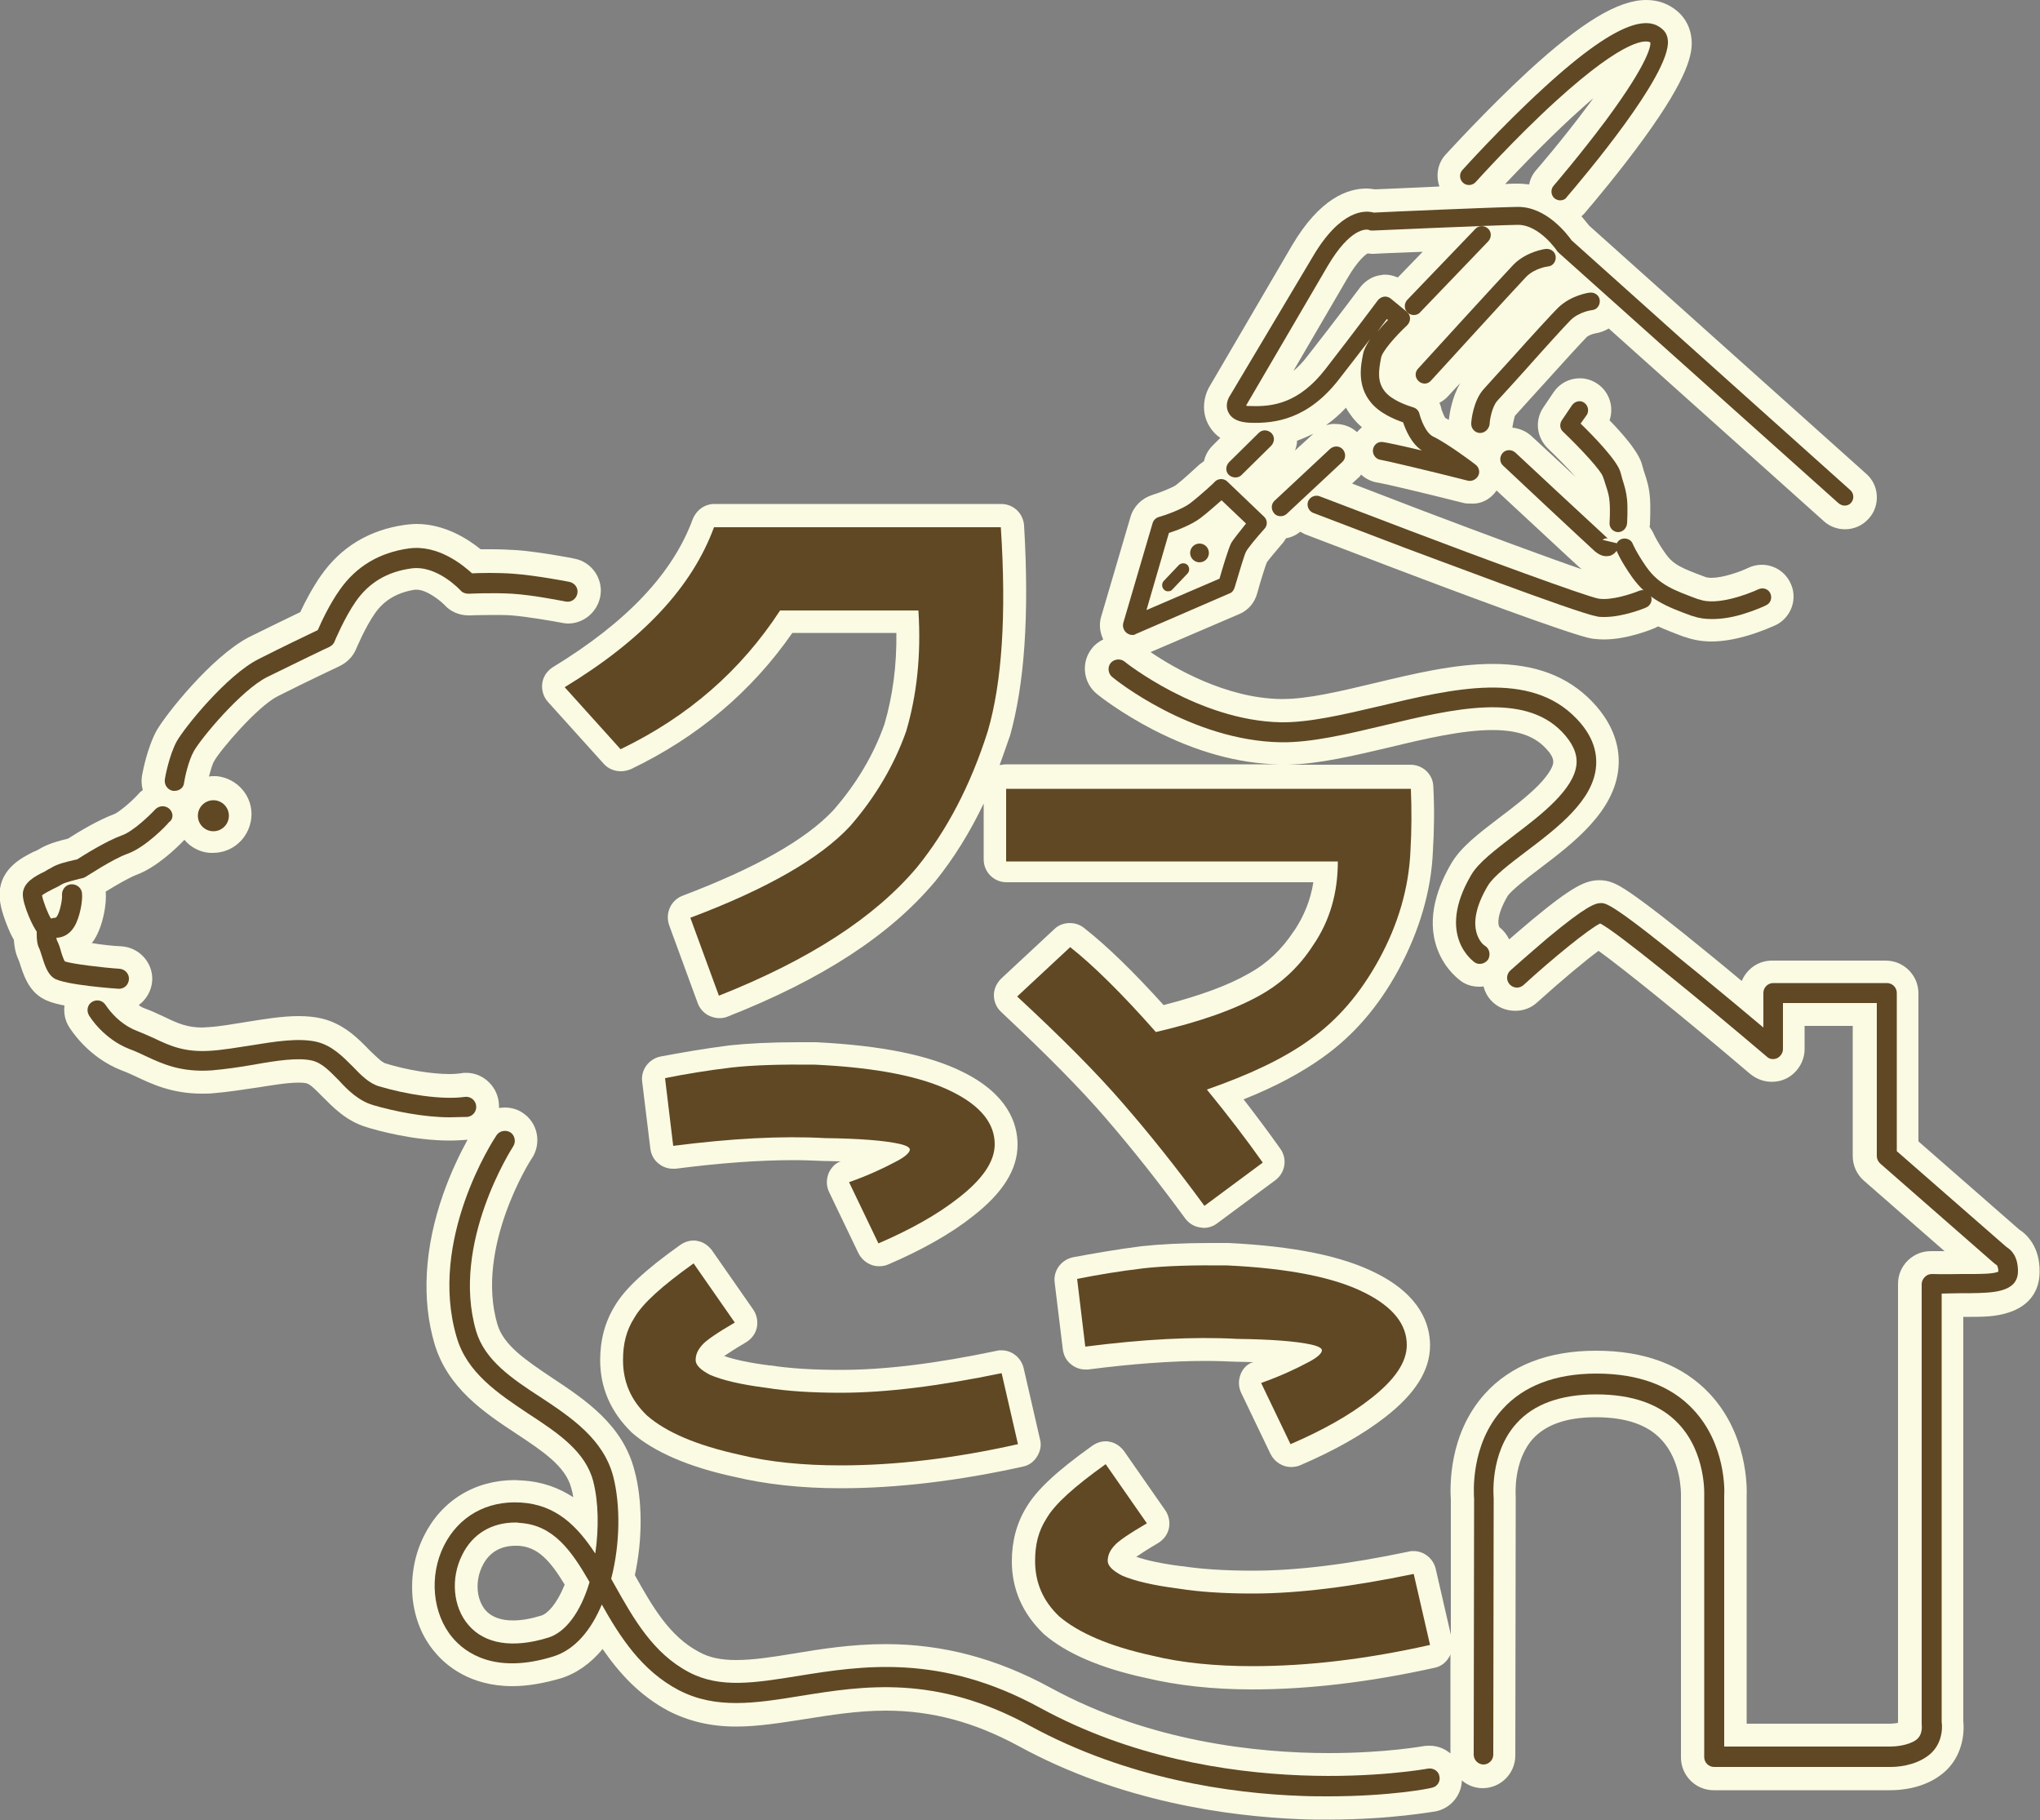
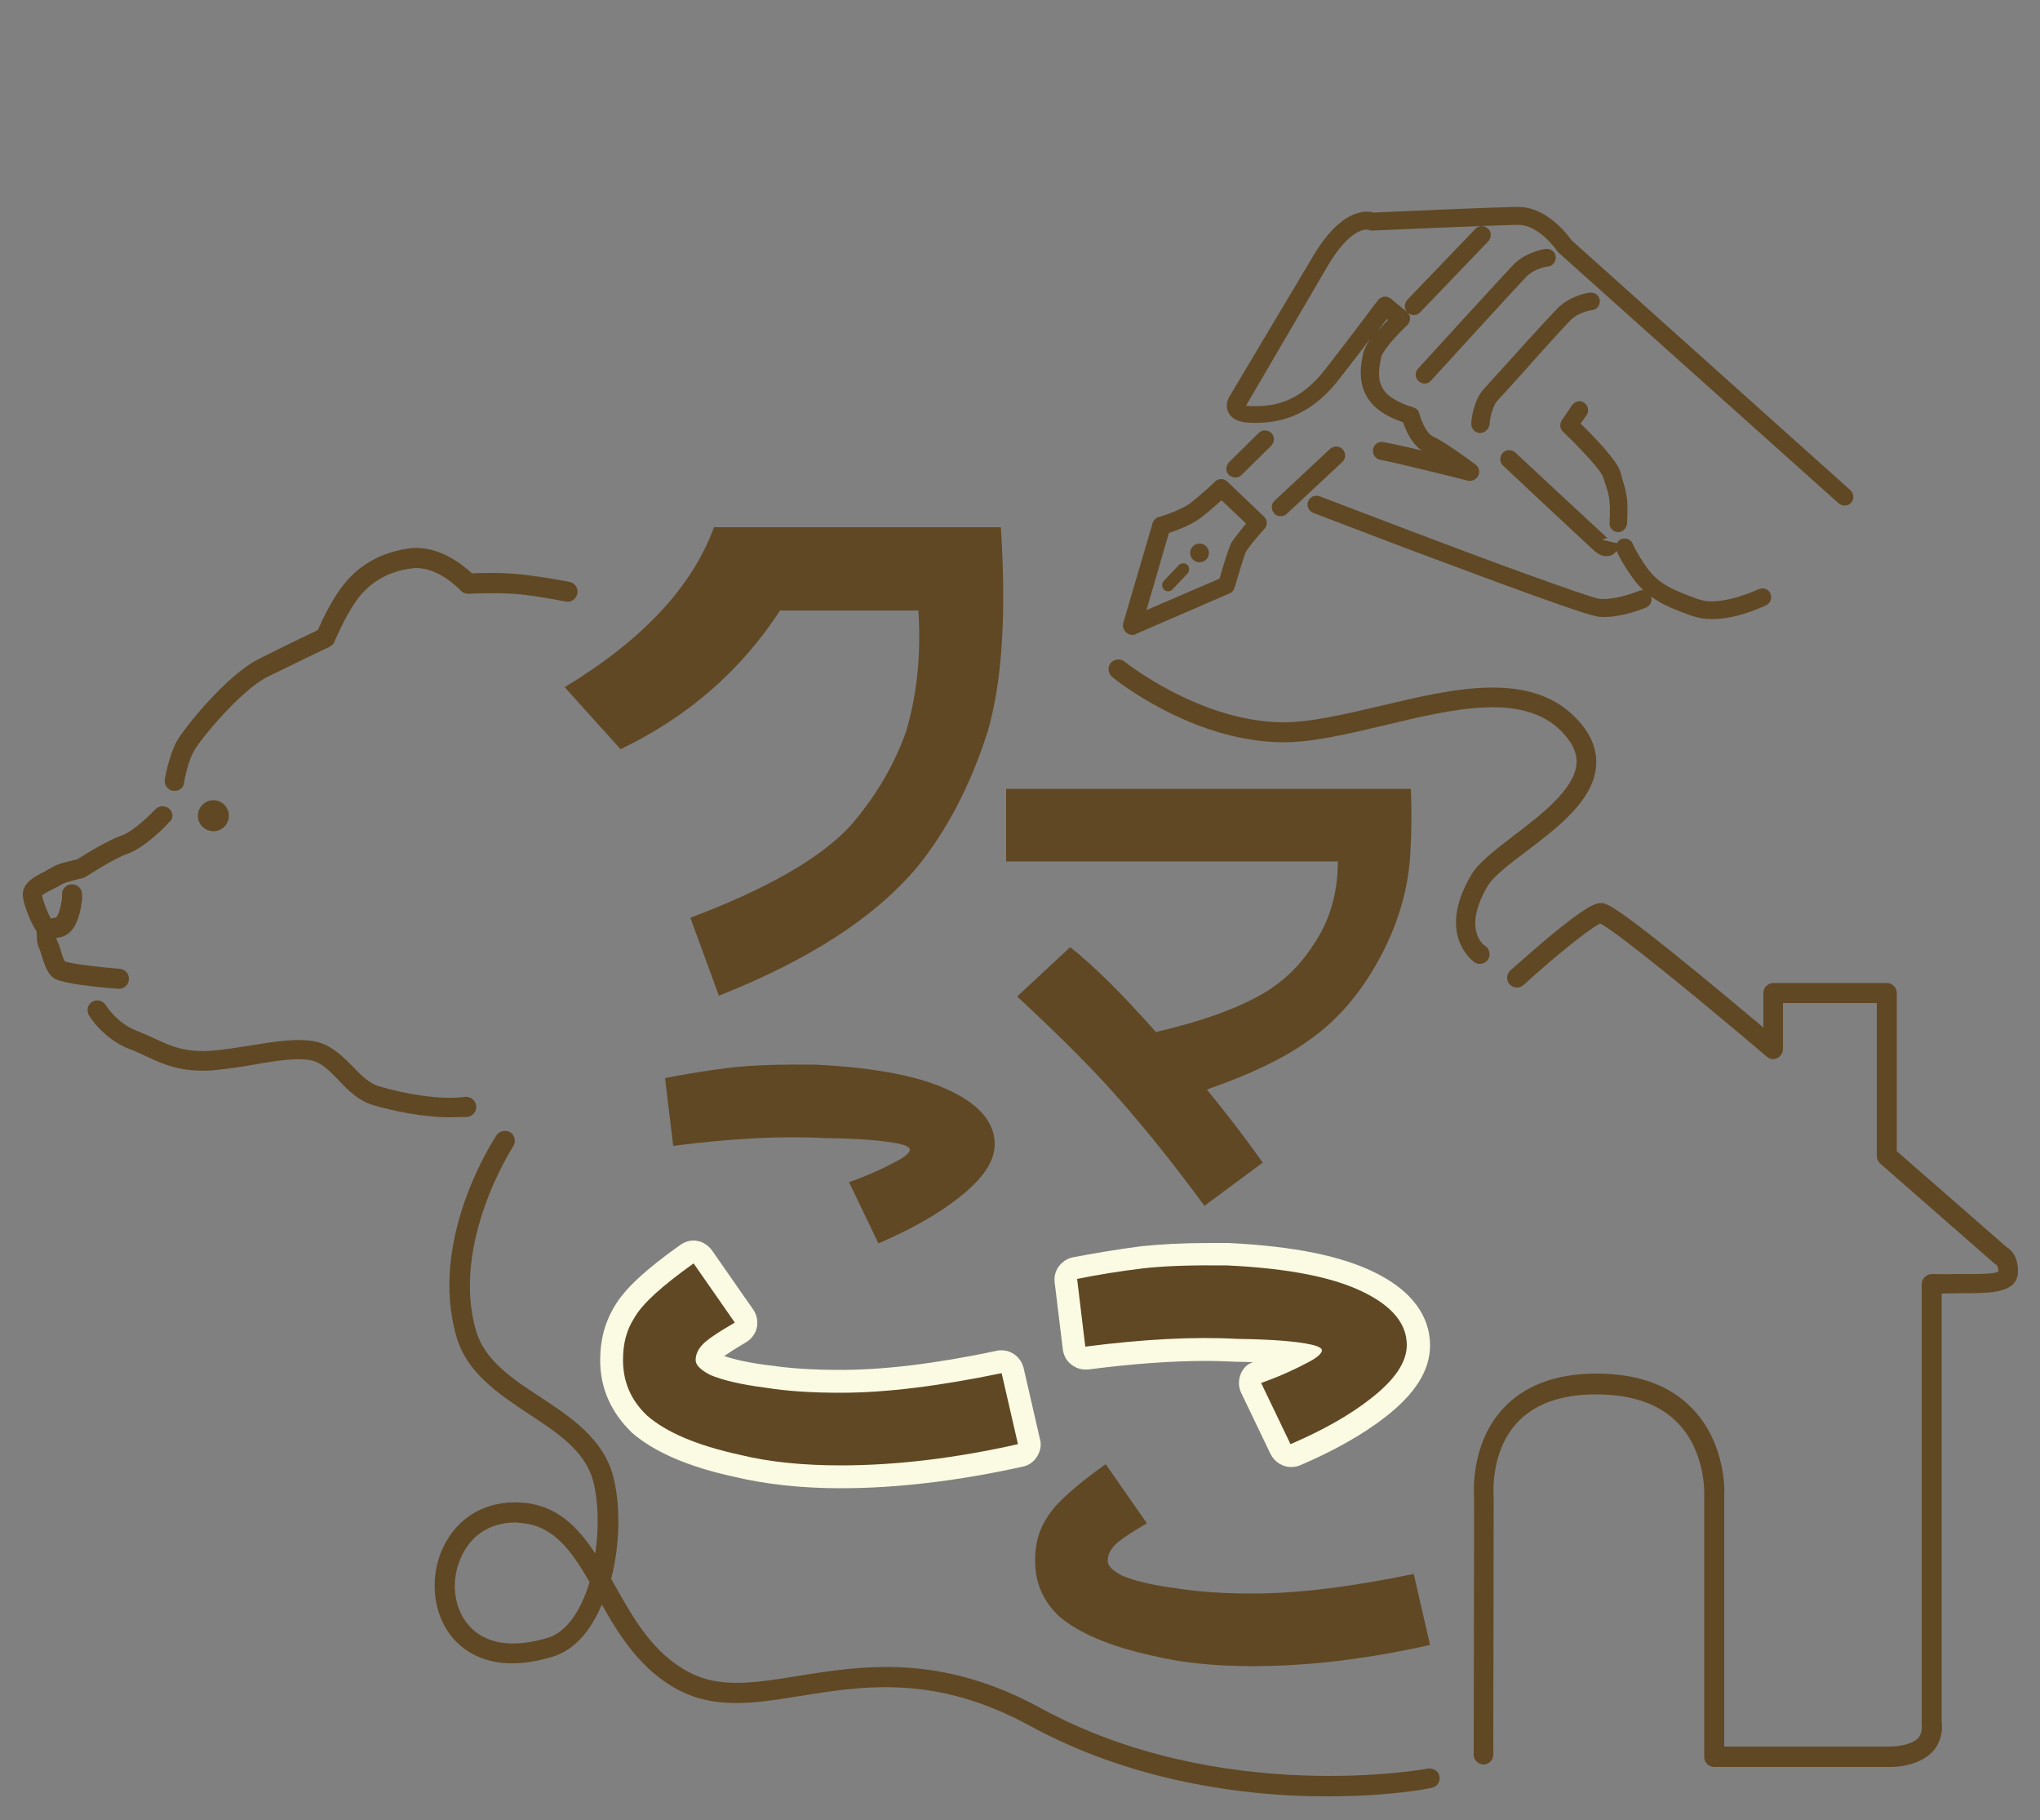
<svg xmlns="http://www.w3.org/2000/svg" version="1.1" id="レイヤー_3" x="0px" y="0px" viewBox="0 0 500 446" style="enable-background:new 0 0 500 446;" xml:space="preserve">
  <rect x="0" y="0" width="500" height="446" fill="#808080" stroke="none" />
  <style type="text/css">
	.st0{fill:#FBFBE4;}
	.st1{fill:#604824;}
</style>
  <g>
    <g>
      <path class="st0" d="M304.1,336.7c-0.6,1.5-0.6,3.1,0.1,4.6l7.2,15c1,2,3,3.2,5,3.2c0.7,0,1.5-0.1,2.2-0.4    c8.4-3.6,15.5-7.6,21-11.9c7.3-5.7,10.9-11.4,10.9-17.5c0-5.1-2.3-12.3-13.4-17.8c-8.2-4.1-19.9-6.5-36-7.3c-0.1,0-0.1,0-0.2,0    c-1.4,0-2.8,0-4.1,0h0c-6.8,0-12.5,0.3-17.1,0.8c0,0,0,0,0,0c-6.2,0.8-11.9,1.8-16.7,2.7c-2.9,0.6-4.9,3.3-4.5,6.2l2,16.4    c0.2,1.5,0.9,2.8,2.1,3.7c1,0.8,2.2,1.2,3.4,1.2c0.2,0,0.5,0,0.7,0c10.8-1.4,20.5-2.1,28.8-2.1c2.6,0,5.1,0.1,7.4,0.2    c0.1,0,0.2,0,0.2,0c1.5,0,2.9,0.1,4.1,0.1C305.9,334.1,304.7,335.2,304.1,336.7z" />
-       <path class="st0" d="M203.1,287.5c-0.6,1.5-0.6,3.1,0.1,4.6l7.2,15c1,2,3,3.2,5,3.2c0.7,0,1.5-0.1,2.2-0.4    c8.4-3.6,15.5-7.6,20.9-11.9c7.3-5.7,10.9-11.4,10.9-17.5c0-5.1-2.3-12.3-13.4-17.8c-8.2-4.1-19.9-6.5-36-7.3c-0.1,0-0.1,0-0.2,0    c-1.4,0-2.8,0-4.1,0c-6.8,0-12.5,0.3-17.1,0.8c0,0,0,0,0,0c-6.2,0.8-11.9,1.8-16.7,2.7c-2.9,0.6-4.9,3.3-4.5,6.2l2,16.4    c0.2,1.5,0.9,2.8,2.1,3.7c1,0.8,2.2,1.2,3.4,1.2c0.2,0,0.5,0,0.7,0c10.8-1.4,20.5-2.1,28.8-2.1c2.6,0,5.1,0.1,7.4,0.2    c0.1,0,0.2,0,0.2,0c1.5,0,2.9,0.1,4.1,0.1C204.9,284.9,203.7,286.1,203.1,287.5z" />
      <path class="st0" d="M150.7,320c-2.4,3.9-3.6,8.3-3.6,13.3c0,6.8,2.6,12.7,7.6,17.6c0.1,0.1,0.1,0.1,0.2,0.2    c5.4,4.7,13.9,8.4,25.1,10.8c7.5,1.8,16.3,2.8,26,2.8c13.9,0,28.9-1.8,44.7-5.3c1.5-0.3,2.7-1.2,3.5-2.5s1.1-2.8,0.7-4.2l-4-17.4    c-0.6-2.6-2.9-4.4-5.4-4.4c-0.4,0-0.8,0-1.1,0.1c-15.2,3.2-27.7,4.7-38.4,4.7c-7,0-12.7-0.4-17.2-1.1c-0.1,0-0.1,0-0.2,0    c-4.8-0.6-8.5-1.4-11.1-2.3c1-0.7,2.7-1.8,5.4-3.4c1.3-0.8,2.3-2.1,2.6-3.6c0.3-1.5,0-3.1-0.9-4.4l-10.1-14.5    c-0.9-1.2-2.2-2.1-3.6-2.3c-0.3-0.1-0.6-0.1-0.9-0.1c-1.2,0-2.3,0.4-3.3,1.1C158.1,311.2,153.1,315.9,150.7,320z" />
-       <path class="st0" d="M494.9,301.3l-24.7-21.6v-36.3c0-4.4-3.6-8-8-8h-27.9c-3.4,0-6.2,2.1-7.4,5c-2.4-2-4.9-4.1-7.5-6.2    c-9.5-7.8-16-12.8-19.8-15.4c-3.5-2.4-5.3-3.1-7.6-3.1c-3.3,0-6.5,1.4-16.6,9.8c-2,1.7-3.9,3.3-5.5,4.7c-0.6-1.2-1.4-2.2-2.4-3    c-0.4-0.6-0.7-3,2-7.6c0.8-1.3,5-4.6,7.8-6.7c8.3-6.3,18.6-14.1,19.4-25c0.3-3.9-0.6-9.9-6.5-16c-6-6.2-13.9-9.2-24.4-9.2    c-9.3,0-19.3,2.4-28.9,4.7c-8.4,2-16.3,3.9-22.5,3.9c-0.2,0-0.3,0-0.5,0c-13.5-0.2-26.3-7.7-31.9-11.5l21.7-9.3    c2.2-0.9,3.8-2.8,4.4-5c1-3.6,2-6.7,2.4-7.7c0.5-0.7,2-2.5,3.7-4.5c0.4-0.4,0.7-0.9,1-1.4c1.3-0.2,2.5-0.8,3.5-1.6    c0.4,0.2,0.7,0.4,1.1,0.6l22.3,8.5c12.9,4.9,43.2,16.3,48.1,17.1c0.9,0.1,1.9,0.2,2.9,0.2c5.8,0,11.8-2.5,12.5-2.8    c0.3-0.1,0.5-0.3,0.8-0.4c2,0.9,4.1,1.7,6.2,2.5l0.4,0.1c2,0.7,4.1,1.1,6.5,1.1c2.6,0,5.6-0.5,8.7-1.4c3.8-1.1,6.7-2.5,7-2.6    c3.9-1.9,5.5-6.6,3.6-10.4c-1.3-2.7-4-4.4-7-4.4c-1.2,0-2.4,0.3-3.4,0.8c-2.1,1-6.2,2.4-8.9,2.4c-0.7,0-1.1-0.1-1.1-0.1l-0.4-0.1    c-5.9-2.2-7.9-3-9.9-5.9c-1.9-2.7-2.6-4.3-2.7-4.5c-0.3-0.7-0.7-1.3-1.1-1.9c0-0.2,0.1-0.4,0.1-0.5c0-0.6,0.2-3.9,0-6.6    c-0.2-2.6-0.7-4.2-1.4-6.3c-0.2-0.5-0.3-1.1-0.5-1.7c-0.3-1.1-1.1-3.9-8-11c1.1-3.2,0-6.9-2.9-8.9c-1.3-0.9-2.8-1.4-4.4-1.4    c0,0,0,0,0,0c-2.6,0-5,1.3-6.4,3.4l-2.5,3.7c-2.2,3.2-1.7,7.4,1.1,10.1c2.7,2.6,5.2,5.2,6.8,7c-5.4-5-10.7-9.9-10.8-10    c-1.3-1.2-2.9-1.9-4.7-2.1c0-0.1,0-0.1,0-0.2c0.1-0.7,0.4-2.1,0.6-2.7c2-2.2,4.3-4.8,6.7-7.4l0,0c4.5-5,9.7-10.7,10.9-11.9    c0.4-0.4,1.5-0.8,2.1-0.9c1.2-0.2,2.3-0.6,3.3-1.2l52.7,47.2c1.4,1.3,3.3,2,5.2,2c2.2,0,4.3-0.9,5.8-2.6c1.4-1.5,2.1-3.5,2-5.6    c-0.1-2.1-1-4-2.6-5.4l-67.9-60.8c-0.5-0.6-1.1-1.4-1.9-2.3c0.3-0.3,0.6-0.5,0.9-0.9c2.4-2.8,8.7-10.3,14.5-18.3    c10.8-14.9,11.9-20.7,11.6-24.1c-0.2-2.7-1.4-5.1-3.3-6.8C409,0.9,406.4,0,403.5,0h0c0,0,0,0,0,0c-6.9,0-15.8,5.4-28.9,17.4    c-10.4,9.6-19.9,20.1-20.3,20.5c-2,2.2-2.4,5.2-1.5,7.8c-6.6,0.3-12.9,0.6-15.8,0.7c-0.7-0.1-1.4-0.2-2.1-0.2    c-4.6,0-11.4,2.4-18.2,13.9l-20,34.2c-1.5,2.3-2.4,6.1-0.6,9.6c0.8,1.5,1.8,2.6,3,3.4l-1.9,1.9c-1.1,1.1-1.8,2.4-2.1,3.8    c-0.4,0.3-0.8,0.6-1.2,0.9c-1.3,1.2-4,3.7-5.7,5c-0.9,0.6-3.8,1.8-5.8,2.4c-2.5,0.8-4.5,2.7-5.3,5.3l-7.2,24.5    c-0.6,1.9-0.3,3.9,0.5,5.6c-1,0.5-2,1.2-2.7,2.1c-2.8,3.4-2.3,8.5,1.2,11.3c0.6,0.5,5.8,4.6,13.7,8.7c10.5,5.4,20.8,8.3,30.7,8.5    h-66.7c-0.5,0-1.1,0.1-1.6,0.2c0.8-2.2,1.6-4.5,2.4-6.8c0-0.1,0-0.1,0.1-0.2c3.6-12.8,4.8-29.7,3.5-51.7c-0.2-3-2.6-5.3-5.6-5.3    h-70.3c-2.4,0-4.4,1.5-5.3,3.7c-4.9,13.3-16.1,25.2-34.3,36.3c-1.4,0.9-2.4,2.3-2.6,4c-0.2,1.6,0.3,3.3,1.4,4.5l13.7,15.2    c1.1,1.2,2.6,1.8,4.2,1.8c0.8,0,1.6-0.2,2.4-0.5c16.3-7.8,29.6-19,39.6-33.4h25.5c0.1,8-0.9,15.4-2.9,22.3    c-2.7,7.7-7,14.8-12.5,21.1c-6.8,7.3-19.3,14.3-37,21c-2.9,1.1-4.3,4.3-3.3,7.2l7,19.1c0.5,1.4,1.6,2.6,3,3.2    c0.7,0.3,1.5,0.5,2.3,0.5c0.7,0,1.4-0.1,2.1-0.4c23.1-9.1,39.7-19.9,50.7-33c0,0,0.1-0.1,0.1-0.1c4.6-5.7,8.5-12,11.9-19.1v13.7    c0,3.1,2.5,5.6,5.6,5.6h75.2c-0.7,4.4-2.3,8.3-4.7,11.9c0,0-0.1,0.1-0.1,0.1c-2.9,4.4-6.4,7.8-10.9,10.3c-5.2,3-12.1,5.5-21,7.8    c-7.5-8.3-14-14.6-19.5-18.9c-1-0.8-2.2-1.2-3.5-1.2c-1.4,0-2.8,0.5-3.8,1.5l-13,12.1c-1.1,1.1-1.8,2.5-1.8,4.1    c0,1.5,0.6,3,1.8,4.1c11.3,10.6,19.5,18.9,25.7,26.1c6.8,7.9,13.1,15.9,19.4,24.5c0.9,1.2,2.2,2,3.7,2.2c0.3,0,0.6,0.1,0.8,0.1    c1.2,0,2.4-0.4,3.3-1.1l14.3-10.6c2.4-1.8,3-5.2,1.2-7.7c-2.9-4.1-5.9-8.1-9-12.1c7.8-3.1,14.1-6.5,19.3-10.2    c7.6-5.4,13.7-12.4,18.7-21.6c5.1-9.5,8-19.3,8.4-29c0.3-5,0.4-10.2,0.1-15.9c-0.1-3-2.6-5.3-5.6-5.3h-30.1    c7.8-0.2,16.2-2.2,25.1-4.3c8.7-2.1,17.7-4.2,25.1-4.2c6,0,10.1,1.4,12.9,4.3c1,1,2.1,2.4,2,3.6c0,0.6-0.5,2.4-3.7,5.7    c-2.7,2.7-6.2,5.4-9.4,7.8c-5.1,3.9-9.5,7.2-11.9,11.3c-3.1,5.3-6.3,13.2-3.4,21c1.9,5.1,5.5,7.6,5.9,7.9c1.3,0.9,2.8,1.3,4.4,1.3    c0.4,0,0.7,0,1-0.1c0.3,1.2,0.9,2.4,1.8,3.4c1.5,1.7,3.7,2.6,6,2.6c2,0,3.9-0.7,5.4-2.1c6.2-5.6,11.9-10.3,15-12.6    c5.8,4.2,19.8,15.4,37.2,30.2c1.5,1.2,3.3,1.9,5.2,1.9c1.2,0,2.3-0.2,3.4-0.7c2.8-1.3,4.7-4.2,4.7-7.3v-5.7h11.8v31.9    c0,2.3,1,4.5,2.7,6l19.8,17.3c-0.1,0-0.1,0-0.2,0c-1.8,0-2.7,0-2.8,0c-0.1,0-0.3,0-0.4,0c-2.1,0-4,0.8-5.5,2.2    c-1.6,1.5-2.5,3.6-2.5,5.8v107.6c0,0,0,0,0,0c-0.6,0.1-1.3,0.2-1.9,0.2l0,0c-0.1,0-0.2,0-0.2,0h-35v-55.8    c0.1-2.1,0.2-15.2-9.1-25.1c-6.6-7-15.9-10.5-27.8-10.5c-11.8,0-21,3.6-27.3,10.6c-8.9,9.9-8.5,22.8-8.3,26l0,33l-3.7-16.1    c-0.6-2.6-2.9-4.4-5.4-4.4c-0.4,0-0.8,0-1.1,0.1c-15.2,3.2-27.7,4.7-38.4,4.7c-7,0-12.7-0.4-17.2-1.1c-0.1,0-0.1,0-0.2,0    c-4.8-0.6-8.5-1.4-11.1-2.3c1-0.7,2.7-1.8,5.4-3.4c1.3-0.8,2.3-2.1,2.6-3.6c0.3-1.5,0-3.1-0.9-4.4l-10.1-14.5    c-0.9-1.2-2.2-2.1-3.6-2.3c-0.3-0.1-0.6-0.1-0.9-0.1c-1.2,0-2.3,0.4-3.3,1.1c-8.7,6.2-13.6,10.8-16.1,15    c-2.4,3.9-3.6,8.3-3.6,13.3c0,6.8,2.6,12.7,7.6,17.6c0.1,0.1,0.1,0.1,0.2,0.2c5.4,4.7,13.9,8.4,25.1,10.8c7.5,1.8,16.3,2.8,26,2.8    c13.9,0,28.9-1.8,44.7-5.3c1.5-0.3,2.7-1.2,3.5-2.5c0.2-0.3,0.3-0.5,0.4-0.8l0,24.3c-1.4-1.2-3.2-1.9-5.1-1.9c-0.5,0-1,0-1.5,0.1    c-0.1,0-9.3,1.7-23.2,1.7c-17.7,0-44-2.8-68.2-16c-13.2-7.2-26.4-10.7-40.4-10.7c-8.4,0-15.9,1.2-22.5,2.3    c-5.4,0.9-10.1,1.6-14.2,1.6c-3.7,0-6.6-0.6-9.1-2c-7.2-3.8-11.4-11.1-15.7-18.8c1.9-8.7,1.9-18.4-0.1-25.7    c-2.9-11.2-12.1-17.3-20.1-22.6c-6.4-4.3-12-8-13.5-13.2c-5.5-18.8,8.2-40.4,8.5-40.7c2.4-3.7,1.4-8.7-2.3-11.1    c-1.3-0.9-2.9-1.3-4.4-1.3c-0.5,0-1,0.1-1.4,0.1c0-0.6,0-1.1-0.1-1.7c-0.6-3.9-4-6.9-7.9-6.9c-0.4,0-0.8,0-1.2,0.1    c-0.8,0.1-1.8,0.2-2.9,0.2c-4.4,0-10.5-1-15.7-2.6c-1-0.3-2.5-1.9-4-3.3c-2.6-2.7-6.2-6.4-11.6-7.7c-1.7-0.4-3.6-0.6-5.7-0.6    c-4,0-8.2,0.7-12.6,1.4c-3.2,0.5-6.4,1.1-9.4,1.3c-0.6,0-1.1,0.1-1.6,0.1c-3.7,0-6-1-9.3-2.6c-1.4-0.6-2.9-1.4-4.6-2    c-0.6-0.2-1.2-0.5-1.7-0.9c1.9-1.4,3.1-3.5,3.3-5.9c0.3-4.4-3.1-8.2-7.5-8.5c-2.3-0.1-5-0.4-7.3-0.8c0.2-0.3,0.5-0.6,0.7-1    c2-3.2,3-8.5,2.7-11.6c2.4-1.5,5.7-3.4,7.5-4.1c4.9-1.8,9.8-6.5,11.8-8.6c1.5,1.8,3.7,3,6.2,3.2c0.3,0,0.6,0,0.8,0    c4.9,0,8.9-3.7,9.4-8.6c0.5-5.2-3.4-9.7-8.5-10.2c-0.3,0-0.6,0-0.8,0c0,0,0,0,0,0c-0.4,0-0.7,0-1.1,0.1c0.4-1.4,0.8-3,1.3-3.8    c1.4-2.6,10.7-13.5,15.6-15.9c6.9-3.5,14.8-7.2,15.2-7.4c1.8-0.9,3.2-2.3,4-4.2c0,0,2.2-5.3,4.6-8.7c2.3-3.3,5.5-5.1,9.8-5.8    c0.1,0,0.3,0,0.4,0c2.4,0,5.6,2.5,6.8,3.7c1.5,1.7,3.7,2.6,5.9,2.6c0.2,0,0.3,0,0.5,0c0,0,0,0,0,0c0.1,0,2.4-0.1,5.3-0.1    c1.7,0,3.3,0,4.7,0.1c3.9,0.3,10.2,1.4,12.3,1.8c0.5,0.1,1.1,0.2,1.6,0.2c3.8,0,7.1-2.7,7.9-6.5c0.9-4.3-2-8.6-6.3-9.4    c-0.9-0.2-8.7-1.7-14.4-2.1c-1.8-0.1-3.7-0.2-5.8-0.2c-1,0-2,0-2.8,0c-3.2-2.6-8.9-6.2-15.7-6.2c-0.9,0-1.8,0.1-2.7,0.2    c-8.8,1.2-15.8,5.4-20.7,12.4c-2.1,3-3.9,6.4-5.1,9c-3.1,1.5-8.1,3.9-12.7,6.2C51.8,161,40.7,175,38.4,179    c-2.3,4.2-3.4,10-3.6,11.1c-0.2,1.2-0.1,2.4,0.2,3.5c-0.4,0.3-0.8,0.6-1.1,1c-1.9,2.1-4.9,4.5-5.9,4.9c-3.8,1.4-8.7,4.3-11.3,6    c-2.4,0.6-5.1,1.3-7.3,2.7c-0.2,0.1-0.7,0.4-1.1,0.5c-2.8,1.4-8.1,4-8.4,10.1c-0.1,2.1,0.5,4.6,1.8,7.9c0.6,1.5,1.1,2.6,1.7,3.6    c0.1,1.4,0.3,3.1,1.1,4.8c0.1,0.2,0.2,0.6,0.3,0.8c0.9,2.8,2,6.4,5.2,8.5c1.1,0.7,2.6,1.4,5.8,2c-0.2,1.8,0.1,3.6,1.1,5.2    c0.5,0.8,4.7,7.5,12.9,10.7c1.1,0.4,2.2,0.9,3.5,1.5c4,1.9,8.9,4.2,16.2,4.2c0.9,0,1.9,0,2.8-0.1c3.7-0.3,7.3-0.9,10.8-1.4    c3.8-0.6,7.4-1.2,10.1-1.2c1.1,0,1.7,0.1,2,0.2c0.9,0.2,2.5,1.9,3.8,3.2c2.5,2.5,5.8,6,10.8,7.5c2.5,0.8,11.5,3.3,20.4,3.3    c1.6,0,3-0.1,4.4-0.2c-1.7,3.1-4,7.7-6,13.4c-4.6,13.1-5.3,25.8-2.1,36.6c3.2,10.8,12.1,16.8,20,22c6.5,4.3,12.1,8,13.5,13.3    c0.2,0.7,0.4,1.5,0.5,2.3c-3.4-2.2-7.4-3.8-12.5-4.1c-0.6,0-1.2-0.1-1.8-0.1c-9.8,0-18,5-22.3,13.7c-2.3,4.6-3.2,9.7-2.8,14.9    c0.5,5.3,2.4,10,5.6,13.7c2.6,3.1,8.5,8.2,18.9,8.2c3.7,0,7.6-0.7,11.8-1.9c3.9-1.2,7.4-3.7,10.3-7.2c4,5.8,9,11.4,16.2,15.2    c4.9,2.5,10.3,3.8,16.5,3.8c5.4,0,10.9-0.9,16.7-1.8c6.4-1,13-2.1,20-2.1c11.3,0,21.7,2.8,32.6,8.7c24.9,13.6,51.3,17.2,69,17.9    c2.2,0.1,4.5,0.1,6.8,0.1c15.5,0,25.9-2,26.3-2c3.7-0.7,6.4-3.9,6.5-7.6c1.4,1.2,3.2,1.9,5.1,1.9c4.4,0,8-3.6,8-8l0.1-62.7    c0-0.3,0-0.5,0-0.8c0-0.2-0.7-8.6,4.2-14.1c3.2-3.5,8.3-5.3,15.4-5.3c7.3,0,12.7,1.8,16.1,5.5c4.9,5.2,4.8,13.1,4.8,13.5    c0,0.1,0,0.3,0,0.4v64c0,4.4,3.6,8,8,8h42.9c0.1,0,0.2,0,0.4,0c2.2,0,7.7-0.3,12.2-3.6c4.9-3.5,6.1-9.2,5.7-13.3v-99.1    c0.5,0,1.1,0,1.6,0c2.9,0,6.2,0,9.3-1c5-1.5,7.8-5.1,7.8-10C500,305.6,496.8,302.5,494.9,301.3z M317.4,110.4    c0.3-0.8,0.5-1.6,0.5-2.4c1.4-0.5,2.7-1.1,4-1.7L317.4,110.4z M325,104.2c1.7-1.2,3.4-2.7,4.9-4.3c0.4,0.8,1,1.6,1.6,2.4    c0.7,0.9,1.5,1.7,2.3,2.4c-0.4,0.4-0.9,0.8-1.2,1.2c-1.4-1.3-3.3-2-5.2-2c0,0,0,0,0,0C326.6,103.8,325.8,104,325,104.2z     M385.2,28.8c2-1.8,3.7-3.4,5.3-4.7c-0.4,0.6-0.9,1.2-1.4,1.9c-6.1,8.2-12.5,15.6-12.6,15.7c-0.9,1-1.5,2.3-1.7,3.5    c-0.9-0.1-1.8-0.2-2.7-0.2l-0.1,0c-0.8,0-1.8,0-3.1,0.1C372.4,41.4,378.6,34.9,385.2,28.8z M366.8,120.2    c7.7,7.1,18.9,17.6,20.4,18.9c0.2,0.1,0.3,0.3,0.5,0.4c-7.9-2.7-23.3-8.4-39.9-14.7l-16.4-6.3l1.5-1.4c0.3-0.2,0.5-0.5,0.7-0.8    c1.2,1.1,2.7,1.8,4.3,2c1.3,0.2,9.5,2.1,20.6,4.9c0.6,0.2,1.3,0.2,1.9,0.2C363,123.6,365.4,122.3,366.8,120.2z M352.8,98.7    c0.8-0.4,1.6-1,2.2-1.7c0.5-0.5,1.5-1.7,2.9-3.1c-2,3.4-2.6,7.3-2.8,9c-0.3-0.2-0.6-0.3-0.9-0.5c-0.3-0.5-0.7-1.5-0.9-2.1    C353.2,99.7,353,99.2,352.8,98.7z M330.3,68.1c2.4-4.1,4.2-5.6,4.9-6c0.3,0,0.7,0.1,1,0.1c0.2,0,0.3,0,0.5,0l0,0    c3.4-0.2,7.6-0.3,12-0.5l-6.1,6.3c-1-0.4-2-0.7-3.1-0.7c-0.3,0-0.6,0-0.9,0.1c-2.1,0.2-4,1.4-5.3,3.1c-0.1,0.1-5.5,7.4-12.8,16.7    c-1.2,1.6-2.4,2.8-3.5,3.7L330.3,68.1z M132.7,395.9c-2.6,0.8-4.9,1.2-7,1.2c-3,0-5.3-0.9-6.7-2.5c-2.3-2.7-2.6-7.3-0.7-11    c1.6-3.2,4.4-4.8,8-4.8c0.2,0,0.5,0,0.8,0c4.6,0.3,7.6,3.4,11.3,9.5C136.5,393.1,134.2,395.4,132.7,395.9z" />
    </g>
    <g>
      <g>
        <g>
          <path class="st1" d="M452.1,123.9c-0.5,0-1-0.2-1.5-0.6L382.1,62c-0.1-0.1-0.3-0.3-0.4-0.4c0-0.1-4.4-6.5-9.6-6.5c0,0,0,0-0.1,0      c-6.5,0.1-35.3,1.4-35.6,1.4c-0.4,0-0.6,0-1-0.2c-0.5-0.1-4.4-0.6-10,8.9l-20,34.2c0.3,0.1,0.7,0.1,1.2,0.1      c5.4,0.2,11.8-0.7,18.3-9.1c7.3-9.4,12.7-16.7,12.8-16.8c0.4-0.5,0.9-0.8,1.5-0.9c0.6-0.1,1.2,0.1,1.7,0.5l3.9,3.2      c0.5,0.4,0.8,1,0.8,1.6c0,0.6-0.2,1.2-0.7,1.7c-2.9,2.7-6.2,6.5-6.4,8c-0.6,3.1-1,5.8,0.9,8.2c1.7,2.2,5.6,3.5,6.9,3.9      c0.8,0.2,1.4,0.8,1.6,1.6c0.3,1.2,1.5,4.7,3.4,5.6c3.4,1.6,10.2,6.7,10.4,6.9c0.8,0.6,1.1,1.8,0.6,2.7c-0.5,0.9-1.5,1.4-2.5,1.2      c-9.4-2.4-20.1-4.9-21.3-5.1c-1.2-0.1-2.1-1.2-2-2.4c0.1-1.2,1.1-2.1,2.3-2c0.9,0.1,5.1,1,9.7,2.1c-2.6-1.7-4-5.1-4.6-6.9      c-2-0.7-5.8-2.2-8-5c-3.3-4.1-2.4-8.9-1.8-11.8c0.2-1.1,0.9-2.3,1.7-3.6c-2.1,2.7-4.6,6-7.5,9.7c-7.7,10-15.8,11-21.9,10.8      c-2.7-0.1-4.5-0.9-5.3-2.5c-0.8-1.5-0.3-3.2,0.4-4.2L321.7,63c6.9-11.8,13-11.5,15-10.9c3.7-0.2,29.1-1.3,35.3-1.4      c0,0,0.1,0,0.1,0c7,0,12.1,6.8,13.1,8.2l68.3,61.2c0.9,0.8,1,2.2,0.2,3.1C453.3,123.7,452.7,123.9,452.1,123.9z M339.9,78.2      c-0.6,0.8-1.4,1.8-2.3,3.1c0.9-1.1,1.8-2.1,2.6-2.9L339.9,78.2z M335.4,56.3L335.4,56.3L335.4,56.3z" />
        </g>
        <g>
-           <path class="st1" d="M346.5,77.2c-0.5,0-1.1-0.2-1.5-0.6c-0.9-0.8-0.9-2.2-0.1-3.1l16.7-17.4c0.8-0.9,2.2-0.9,3.1-0.1      c0.9,0.8,0.9,2.2,0.1,3.1l-16.7,17.4C347.7,77,347.1,77.2,346.5,77.2z" />
+           <path class="st1" d="M346.5,77.2c-0.5,0-1.1-0.2-1.5-0.6c-0.9-0.8-0.9-2.2-0.1-3.1l16.7-17.4c0.8-0.9,2.2-0.9,3.1-0.1      c0.9,0.8,0.9,2.2,0.1,3.1l-16.7,17.4C347.7,77,347.1,77.2,346.5,77.2" />
        </g>
        <g>
          <path class="st1" d="M349.2,94c-0.5,0-1.1-0.2-1.5-0.6c-0.9-0.8-1-2.2-0.1-3.1c0.8-0.9,20.8-22.8,23.4-25.5      c3.2-3.2,7.7-3.8,7.9-3.8c1.2-0.1,2.3,0.7,2.4,1.9c0.1,1.2-0.7,2.3-1.9,2.4c-0.1,0-3.2,0.4-5.3,2.5      c-2.6,2.7-23.1,25.2-23.3,25.4C350.4,93.7,349.8,94,349.2,94z" />
        </g>
        <g>
          <path class="st1" d="M362.8,106.1c-0.1,0-0.1,0-0.2,0c-1.2-0.1-2.1-1.2-2-2.4c0-0.6,0.5-5.6,3.1-8.4c2-2.2,4.4-4.9,6.9-7.6      c5-5.6,9.8-10.8,11.2-12.2c3.2-3.2,7.7-3.8,7.9-3.8c1.2-0.1,2.3,0.7,2.4,1.9c0.1,1.2-0.7,2.3-1.9,2.4c-0.1,0-3.2,0.4-5.3,2.5      c-1.3,1.3-6.3,6.8-11,12.1c-2.4,2.7-4.9,5.4-6.9,7.6c-1.3,1.4-1.9,4.8-1.9,5.8C364.9,105.2,363.9,106.1,362.8,106.1z" />
        </g>
        <g>
          <path class="st1" d="M419.6,151.7c-1.7,0-3.2-0.2-4.6-0.7l-0.4-0.1c-6-2.2-10.7-4-14.6-9.5c-2.8-4-3.8-6.4-3.8-6.5      c-0.4-1.1,0.1-2.4,1.2-2.8c1.1-0.4,2.4,0.1,2.8,1.2c0,0,0.8,2,3.3,5.6c3.1,4.4,6.7,5.7,12.6,7.9l0.4,0.1      c4.3,1.6,11.9-1.3,14.5-2.5c1.1-0.5,2.4-0.1,2.9,1c0.5,1.1,0.1,2.4-1,2.9c-0.1,0.1-2.7,1.3-6.1,2.3      C424.1,151.4,421.7,151.7,419.6,151.7z" />
        </g>
        <g>
          <path class="st1" d="M393.7,136.3c-0.8,0-1.7-0.3-2.8-1.2c-2-1.8-21.7-20.2-22.5-21c-0.9-0.8-0.9-2.2-0.1-3.1      c0.8-0.9,2.2-0.9,3.1-0.1c0.2,0.2,20.5,19.1,22.5,20.9c0.1,0.1,0.2,0.2,0.2,0.2c-0.3-0.2-1,0-1.3,0.3l2.1,0.5l2.1,0.5      c-0.1,0.4-0.6,2.3-2.4,2.9C394.4,136.2,394.1,136.3,393.7,136.3z" />
        </g>
        <g>
          <path class="st1" d="M396.6,130.4c0,0-0.1,0-0.1,0c-1.2-0.1-2.1-1.1-2-2.3c0,0,0.2-3,0-5.1c-0.1-1.5-0.4-2.5-1-4.3      c-0.2-0.5-0.3-1.1-0.6-1.8c-0.4-1.5-5.4-6.9-9.8-11.1c-0.8-0.7-0.9-1.9-0.3-2.8l2.5-3.7c0.7-1,2.1-1.3,3-0.6      c1,0.7,1.2,2.1,0.6,3l-1.5,2.1c3.1,3,8.8,8.9,9.7,11.7c0.2,0.7,0.4,1.3,0.5,1.8c0.6,1.9,1,3.2,1.2,5.2c0.2,2.4,0,5.6,0,5.7      C398.7,129.5,397.7,130.4,396.6,130.4z" />
        </g>
        <g>
          <path class="st1" d="M393.2,151.2c-0.7,0-1.4,0-2-0.2c-4.7-0.8-42.6-15.2-47-16.8l-22.3-8.5c-1.1-0.4-1.7-1.7-1.3-2.8      c0.4-1.1,1.7-1.7,2.8-1.3l22.3,8.5c16.8,6.4,42.9,16,46.1,16.6c3.2,0.5,8.2-1.2,9.9-1.9c1.1-0.5,2.4,0,2.9,1.2      c0.5,1.1,0,2.4-1.2,2.9C403.2,149,397.9,151.2,393.2,151.2z" />
        </g>
        <g>
          <path class="st1" d="M277.5,155.6c-0.5,0-1-0.2-1.5-0.6c-0.6-0.6-0.9-1.4-0.7-2.3l7.2-24.5c0.2-0.7,0.8-1.3,1.5-1.5      c1.5-0.4,5.7-1.9,7.6-3.3c2.5-1.9,6.2-5.3,6.2-5.4c0.8-0.8,2.2-0.8,3,0l9,8.6c0.9,0.8,0.9,2.2,0.1,3c-1.9,2.1-4.2,4.9-4.5,5.6      c-0.4,0.7-1.7,5.1-2.8,8.8c-0.2,0.6-0.6,1.2-1.2,1.4l-23.1,10C278.1,155.6,277.8,155.6,277.5,155.6z M286.5,130.6l-5.5,18.9      l17.9-7.7c0.7-2.5,2.2-7.4,2.8-8.6c0.5-1,2.4-3.2,3.7-4.9l-6-5.7c-1.4,1.2-3.4,3-5.1,4.3C292.1,128.6,288.4,130,286.5,130.6z" />
        </g>
        <g>
          <circle class="st1" cx="294" cy="135.5" r="2.3" />
        </g>
        <g>
          <path class="st1" d="M286.3,144.9c-0.4,0-0.7-0.1-1-0.4c-0.6-0.6-0.6-1.5-0.1-2.1l3.7-3.9c0.6-0.6,1.5-0.6,2.1-0.1      c0.6,0.6,0.6,1.5,0.1,2.1l-3.7,3.9C287.1,144.8,286.7,144.9,286.3,144.9z" />
        </g>
        <g>
          <path class="st1" d="M313.9,126.5c-0.6,0-1.2-0.2-1.6-0.7c-0.8-0.9-0.8-2.3,0.1-3.1L326,110c0.9-0.8,2.3-0.8,3.1,0.1      c0.8,0.9,0.8,2.3-0.1,3.1l-13.6,12.7C315,126.3,314.4,126.5,313.9,126.5z" />
        </g>
        <g>
          <path class="st1" d="M302.8,117c-0.6,0-1.1-0.2-1.6-0.6c-0.9-0.9-0.8-2.2,0-3.1l7.3-7.2c0.9-0.9,2.2-0.8,3.1,0      c0.9,0.9,0.8,2.2,0,3.1l-7.3,7.2C303.9,116.8,303.4,117,302.8,117z" />
        </g>
        <g>
-           <path class="st1" d="M382.4,49.1c-0.5,0-1-0.2-1.4-0.5c-0.9-0.8-1-2.2-0.2-3.1c0.1-0.1,6.6-7.7,12.8-16      c10.8-14.6,11-18.5,10.9-19.1c-0.8-0.5-5.5-1.7-23.2,14.4c-10.2,9.3-19.5,19.7-19.6,19.8c-0.8,0.9-2.2,1-3.1,0.2      c-0.9-0.8-1-2.2-0.2-3.1c0.1-0.1,9.5-10.6,19.9-20.1c19.9-18.3,26.2-17,29.1-14.5c0.6,0.5,1.3,1.4,1.4,2.9      c0.6,8.3-20.6,33.4-24.8,38.3C383.7,48.8,383.1,49.1,382.4,49.1z" />
-         </g>
+           </g>
      </g>
      <g>
        <path class="st1" d="M242.1,179.2c-4.2,13.2-10,24.3-17.4,33.4c-10.3,12.2-26.3,22.6-48.5,31.4l-7-19.1     c18.6-7,31.8-14.5,39.2-22.5c6-6.9,10.7-14.7,13.7-23.2c2.6-8.8,3.7-18.6,3-29.6h-33.9c-9.6,14.7-22.5,26-39.1,34l-13.7-15.2     c19.1-11.6,31.2-24.5,36.6-39.2h70.3C246.7,150.6,245.6,167.2,242.1,179.2z" />
      </g>
      <g>
        <path class="st1" d="M345.7,208.5c-0.4,9.1-3,18-7.7,26.6c-4.6,8.4-10.2,14.9-17,19.7c-6.5,4.7-14.9,8.6-25.2,12.2     c5,6.1,9.6,12.1,13.7,17.9l-14.3,10.6c-7.1-9.7-13.7-17.9-19.7-24.8c-6.7-7.8-15.5-16.6-26.2-26.5l13-12.1     c5.6,4.4,12.7,11.4,21,20.8c10.8-2.5,19.3-5.5,25.7-9.1c5.3-3,9.5-7,12.8-12.1c4.2-6.1,6.1-13,6.1-20.6h-81.3v-17.8h99.2     C346,198.2,346,203.4,345.7,208.5z" />
      </g>
      <g>
        <path class="st1" d="M325.6,440.2c-2.1,0-4.3,0-6.6-0.1c-17.1-0.6-42.6-4.1-66.6-17.2c-23.1-12.6-40.7-9.8-56.2-7.3     c-11.1,1.8-20.7,3.3-29.8-1.4c-9.2-4.8-14.5-13.2-18.9-21c-2.6,6.2-6.5,11-11.8,12.7c-14.4,4.5-21.7-0.9-24.8-4.6     c-4.9-5.8-5.8-15.1-2.1-22.5c3.6-7.2,10.5-11.1,18.8-10.6c8.7,0.5,13.9,5.8,18.3,12.5c0.9-6.2,0.8-12.6-0.5-17.7     c-1.9-7.3-8.6-11.8-15.8-16.5c-7.5-5-15.2-10.1-17.7-18.9c-7-23.8,9.1-48.4,9.8-49.4c0.7-1.1,2.3-1.4,3.4-0.7     c1.1,0.7,1.4,2.3,0.7,3.4c-0.2,0.3-15.4,23.8-9.1,45.3c2.1,7.1,8.7,11.6,15.8,16.2c7.6,5,15.4,10.3,17.8,19.4     c1.8,7,1.7,16.6-0.5,25.1c0.3,0.5,0.6,1.1,0.9,1.6c4.6,8.2,9.4,16.7,18.2,21.3c7.6,4,16.1,2.6,26.7,0.9     c15.5-2.5,34.8-5.6,59.3,7.8c44.3,24.2,94.6,15,95.1,14.9c1.3-0.2,2.6,0.6,2.8,1.9c0.3,1.3-0.6,2.6-1.9,2.8     C350.4,438.3,340.6,440.2,325.6,440.2z M126.3,373.1c-5.8,0-10.5,2.8-13,7.9c-2.9,5.7-2.3,12.8,1.5,17.2c4,4.7,10.9,5.8,19.6,3.1     c4.2-1.3,7.9-6.2,10.1-13.6c-4.5-7.8-8.9-14-17.1-14.5C127,373.1,126.6,373.1,126.3,373.1z" />
      </g>
      <g>
        <path class="st1" d="M259.6,396.1c-4-3.8-5.9-8.3-5.9-13.6c0-4,0.8-7.3,2.8-10.4c2-3.5,6.8-7.8,14.5-13.3l10.1,14.5     c-4.3,2.5-7.1,4.4-8,5.5c-1.1,1.2-1.6,2.4-1.6,3.7c0,1.2,1.2,2.4,3.5,3.6c3,1.3,7.6,2.4,13.9,3.2c5,0.8,11,1.2,18.1,1.2     c11.4,0,24.5-1.7,39.5-4.8l4,17.4c-15.6,3.5-30,5.2-43.5,5.2c-9,0-17.4-0.8-24.7-2.6C271.8,403.4,264.3,400.1,259.6,396.1z      M264,313.4c5-1,10.4-1.9,16.3-2.6c5.3-0.6,12.2-0.8,20.5-0.7c14.9,0.7,26.2,2.9,33.7,6.7c7,3.5,10.3,7.8,10.3,12.8     c0,4.2-2.9,8.5-8.8,13.1c-5.2,4.1-11.8,7.8-19.7,11.2l-7.2-15c4.8-1.7,8.6-3.5,11.4-5c2.4-1.2,3.5-2.3,3.5-3c0-0.5-0.8-1-2.6-1.4     c-3.6-0.8-9.7-1.3-18.2-1.4c-10.7-0.6-23.2,0.1-37.2,1.9L264,313.4z" />
      </g>
      <g>
        <path class="st1" d="M158.6,346.9c-4-3.8-5.9-8.3-5.9-13.6c0-4,0.8-7.3,2.8-10.4c2-3.5,6.8-7.8,14.5-13.3l10.1,14.5     c-4.3,2.5-7.1,4.4-8,5.5c-1.1,1.2-1.6,2.4-1.6,3.7c0,1.2,1.2,2.4,3.5,3.6c3,1.3,7.6,2.4,13.9,3.2c5,0.8,11,1.2,18.1,1.2     c11.4,0,24.5-1.7,39.5-4.8l4,17.4c-15.6,3.5-30,5.2-43.5,5.2c-9,0-17.4-0.8-24.7-2.6C170.8,354.2,163.3,351,158.6,346.9z      M163,264.2c5-1,10.4-1.9,16.3-2.6c5.3-0.6,12.2-0.8,20.5-0.7c14.9,0.7,26.2,2.9,33.7,6.7c7,3.5,10.3,7.8,10.3,12.8     c0,4.2-2.9,8.5-8.8,13.1c-5.2,4.1-11.8,7.8-19.7,11.2l-7.2-15c4.8-1.7,8.6-3.5,11.4-5c2.4-1.2,3.5-2.3,3.5-3c0-0.5-0.8-1-2.6-1.4     c-3.6-0.8-9.7-1.3-18.2-1.4c-10.7-0.6-23.2,0.1-37.2,1.9L163,264.2z" />
      </g>
      <g>
        <path class="st1" d="M42.8,193.8c-0.1,0-0.3,0-0.4,0c-1.3-0.2-2.2-1.5-2-2.8c0-0.2,1-5.8,2.9-9.3c1.9-3.4,12.3-16.3,20.1-20.2     c5.7-2.9,12.2-6,14.5-7.1c0.8-1.9,2.9-6.4,5.4-9.9c4-5.7,9.7-9.1,16.9-10.1c7.2-1,13.3,4.1,15.5,6.1c2-0.1,6.2-0.2,10.2,0.1     c5.4,0.4,13.3,1.9,13.7,2c1.3,0.3,2.2,1.5,1.9,2.9c-0.3,1.3-1.5,2.2-2.9,1.9c-0.1,0-7.9-1.6-13-1.9c-5.1-0.3-10.7,0-10.7,0     c-0.7,0-1.5-0.2-2-0.8c-0.1-0.1-5.8-6.3-12.1-5.4c-5.9,0.8-10.4,3.5-13.6,8.1c-2.8,4-5.2,9.8-5.2,9.8c-0.2,0.6-0.7,1-1.2,1.3     c-0.1,0-8.2,3.9-15.3,7.4c-6.4,3.2-16.3,15.1-18,18.2c-1.3,2.3-2.2,6.4-2.4,7.8C45,193,44,193.8,42.8,193.8z" />
      </g>
      <g>
        <path class="st1" d="M110.2,273.8c-6.3,0-13.7-1.5-18.8-3c-3.6-1.1-6.2-3.7-8.4-6.1c-2.1-2.1-4-4.2-6.5-4.8     c-3.4-0.8-8.7,0-14.3,1c-3.4,0.6-6.9,1.1-10.3,1.4c-7.5,0.5-11.9-1.5-16.2-3.5c-1.3-0.6-2.5-1.2-3.9-1.7c-6.5-2.5-9.9-8.1-10-8.3     c-0.7-1.2-0.3-2.7,0.8-3.3c1.2-0.7,2.6-0.3,3.3,0.8c0.1,0.1,2.7,4.4,7.6,6.3c1.5,0.6,2.9,1.2,4.2,1.8c4,1.9,7.5,3.5,13.8,3.1     c3.2-0.2,6.6-0.8,9.9-1.3c6.1-1,11.8-1.9,16.2-0.9c3.8,0.9,6.5,3.7,8.9,6.1c2,2.1,4,4.1,6.4,4.8c6.3,1.9,15.2,3.4,21,2.6     c1.3-0.2,2.6,0.7,2.8,2.1c0.2,1.3-0.7,2.6-2.1,2.8C113.2,273.7,111.8,273.8,110.2,273.8z" />
      </g>
      <g>
        <path class="st1" d="M41.5,198.2c-1-0.9-2.5-0.8-3.4,0.1c-1.3,1.4-5.4,5.4-8.2,6.4c-3.9,1.4-9.6,5-11,5.9c-0.1,0-0.3,0.1-0.5,0.1     c-2.1,0.5-4.4,1-5.9,2c-0.4,0.2-1,0.5-1.6,0.9c-2.3,1.1-5.1,2.6-5.3,5.3c-0.1,1.5,0.7,3.8,1.4,5.5c0.9,2.2,1.6,3.3,2,3.9     c0,0.2,0,0.6,0,0.8c0,1.1,0.1,2.4,0.7,3.5c0.1,0.2,0.3,0.9,0.5,1.5c0.8,2.6,1.5,4.6,3,5.6c2.5,1.7,15.7,2.6,15.8,2.6     c0.1,0,0.1,0,0.2,0c1.3,0,2.3-1,2.4-2.3c0.1-1.3-0.9-2.5-2.3-2.6c-4.4-0.3-11.7-1.2-13.4-1.8c-0.4-0.6-0.9-2.2-1.1-3     c-0.3-1-0.6-1.7-0.9-2.3c0-0.1,0-0.3-0.1-0.5c1.4,0,3.2-0.7,4.4-2.7c1.4-2.3,2.1-6.4,1.9-8.2c-0.1-1.3-1.3-2.3-2.7-2.2     c-1.3,0.1-2.3,1.3-2.2,2.7c0.1,1-0.5,4-1.2,5.1c-0.2,0.3-0.4,0.4-0.4,0.4c-0.4,0-0.8,0.1-1.1,0.2c0,0,0,0,0,0     c-0.7-1-2-4.4-2.2-5.7c0.5-0.4,1.8-1.1,2.6-1.5c0.8-0.4,1.5-0.7,2.1-1.1c0.9-0.6,3.3-1.1,4.3-1.4c1-0.2,1.4-0.3,1.8-0.6     c0.1,0,6.5-4.3,10.2-5.6c4.4-1.6,9.6-7,10.1-7.7C42.6,200.7,42.5,199.1,41.5,198.2z" />
      </g>
      <g>
        <circle class="st1" cx="52.3" cy="199.9" r="3.8" />
      </g>
      <g>
        <path class="st1" d="M463.4,433c-0.1,0-0.2,0-0.3,0h-43c-1.3,0-2.4-1.1-2.4-2.4v-64c0,0,0-0.1,0-0.1c0-0.1,0.5-10.4-6.3-17.6     c-4.5-4.8-11.3-7.2-20.2-7.2c-8.7,0-15.3,2.4-19.5,7.1c-6.7,7.4-5.6,18.2-5.6,18.4c0,0.1,0,0.2,0,0.3L366,430     c0,1.3-1.1,2.4-2.4,2.4c0,0,0,0,0,0c-1.3,0-2.4-1.1-2.4-2.4l0.1-62.6c-0.1-1.5-0.9-13.4,6.9-22c5.2-5.8,13-8.8,23.1-8.8     c10.3,0,18.3,3,23.7,8.8c8,8.5,7.7,20,7.6,21.1v61.5h40.6c0,0,0.1,0,0.1,0c1.1,0,4.3-0.2,6.3-1.6c1.8-1.3,1.4-3.7,1.4-3.8     c0-0.1,0-0.3,0-0.4V314.7c0-0.7,0.3-1.3,0.8-1.8c0.5-0.5,1.1-0.7,1.8-0.7c0,0,2.2,0.1,7.3,0c0.7,0,1.4,0,2.2,0c2,0,5.7,0,6.7-0.6     c0-1-0.3-1.4-0.4-1.6c-0.2-0.1-0.4-0.2-0.6-0.4l-28-24.5c-0.5-0.5-0.8-1.1-0.8-1.8v-37.5h-23v11.3c0,0.9-0.6,1.8-1.4,2.2     c-0.9,0.4-1.9,0.3-2.6-0.4c-17.2-14.6-36.8-30.6-40.8-32.6c-2.6,1.2-11.6,8.5-18.8,15.1c-1,0.9-2.5,0.8-3.4-0.2     c-0.9-1-0.8-2.5,0.2-3.4c0,0,4.5-4,9.2-8c9.4-7.8,11.6-8.5,13-8.5c1.2,0,2.8,0,23.8,17.2c6.1,5,12.2,10.1,16,13.3v-8.5     c0-1.3,1.1-2.4,2.4-2.4h27.9c1.3,0,2.4,1.1,2.4,2.4v38.8l26.9,23.5c1,0.6,2.8,2.1,2.8,5.9c0,5.3-6.4,5.3-11.5,5.4     c-0.7,0-1.4,0-2.1,0c-2.2,0-3.8,0.1-5.1,0.1v104.9c0.3,2.1-0.1,6-3.4,8.4C469.1,432.8,464.8,433,463.4,433z M489.4,310.1     C489.4,310.1,489.4,310.1,489.4,310.1C489.4,310.1,489.4,310.1,489.4,310.1z M489.4,310.1C489.4,310.1,489.4,310.1,489.4,310.1     C489.4,310.1,489.4,310.1,489.4,310.1z M489.4,310.1C489.4,310.1,489.4,310.1,489.4,310.1C489.4,310.1,489.4,310.1,489.4,310.1z      M489.1,310L489.1,310L489.1,310z M392.3,226.2" />
      </g>
      <g>
        <path class="st1" d="M362.7,236.2c-0.5,0-0.9-0.1-1.3-0.4c-0.1-0.1-9.6-6.5-0.8-21.4c1.8-3.1,5.9-6.1,10.5-9.7     c6.6-5,14.8-11.3,15.3-17.5c0.2-2.6-1-5.2-3.6-7.9c-9.4-9.7-26.6-5.6-43.3-1.6c-9.3,2.2-18,4.3-25.6,4.2     c-21.9-0.4-40.5-15.3-41.3-16c-1-0.8-1.2-2.4-0.4-3.4c0.8-1,2.4-1.2,3.4-0.4c0.2,0.2,18.2,14.5,38.3,14.9c7,0.1,15.4-1.9,24.4-4     c18-4.3,36.7-8.7,48,3c3.6,3.7,5.2,7.6,4.9,11.7c-0.6,8.4-9.4,15.1-17.2,21c-4.1,3.1-7.9,6-9.3,8.3c-6.4,10.7-1,14.7-0.7,14.8     c1.1,0.7,1.4,2.2,0.7,3.4C364.2,235.8,363.5,236.2,362.7,236.2z" />
      </g>
    </g>
  </g>
</svg>